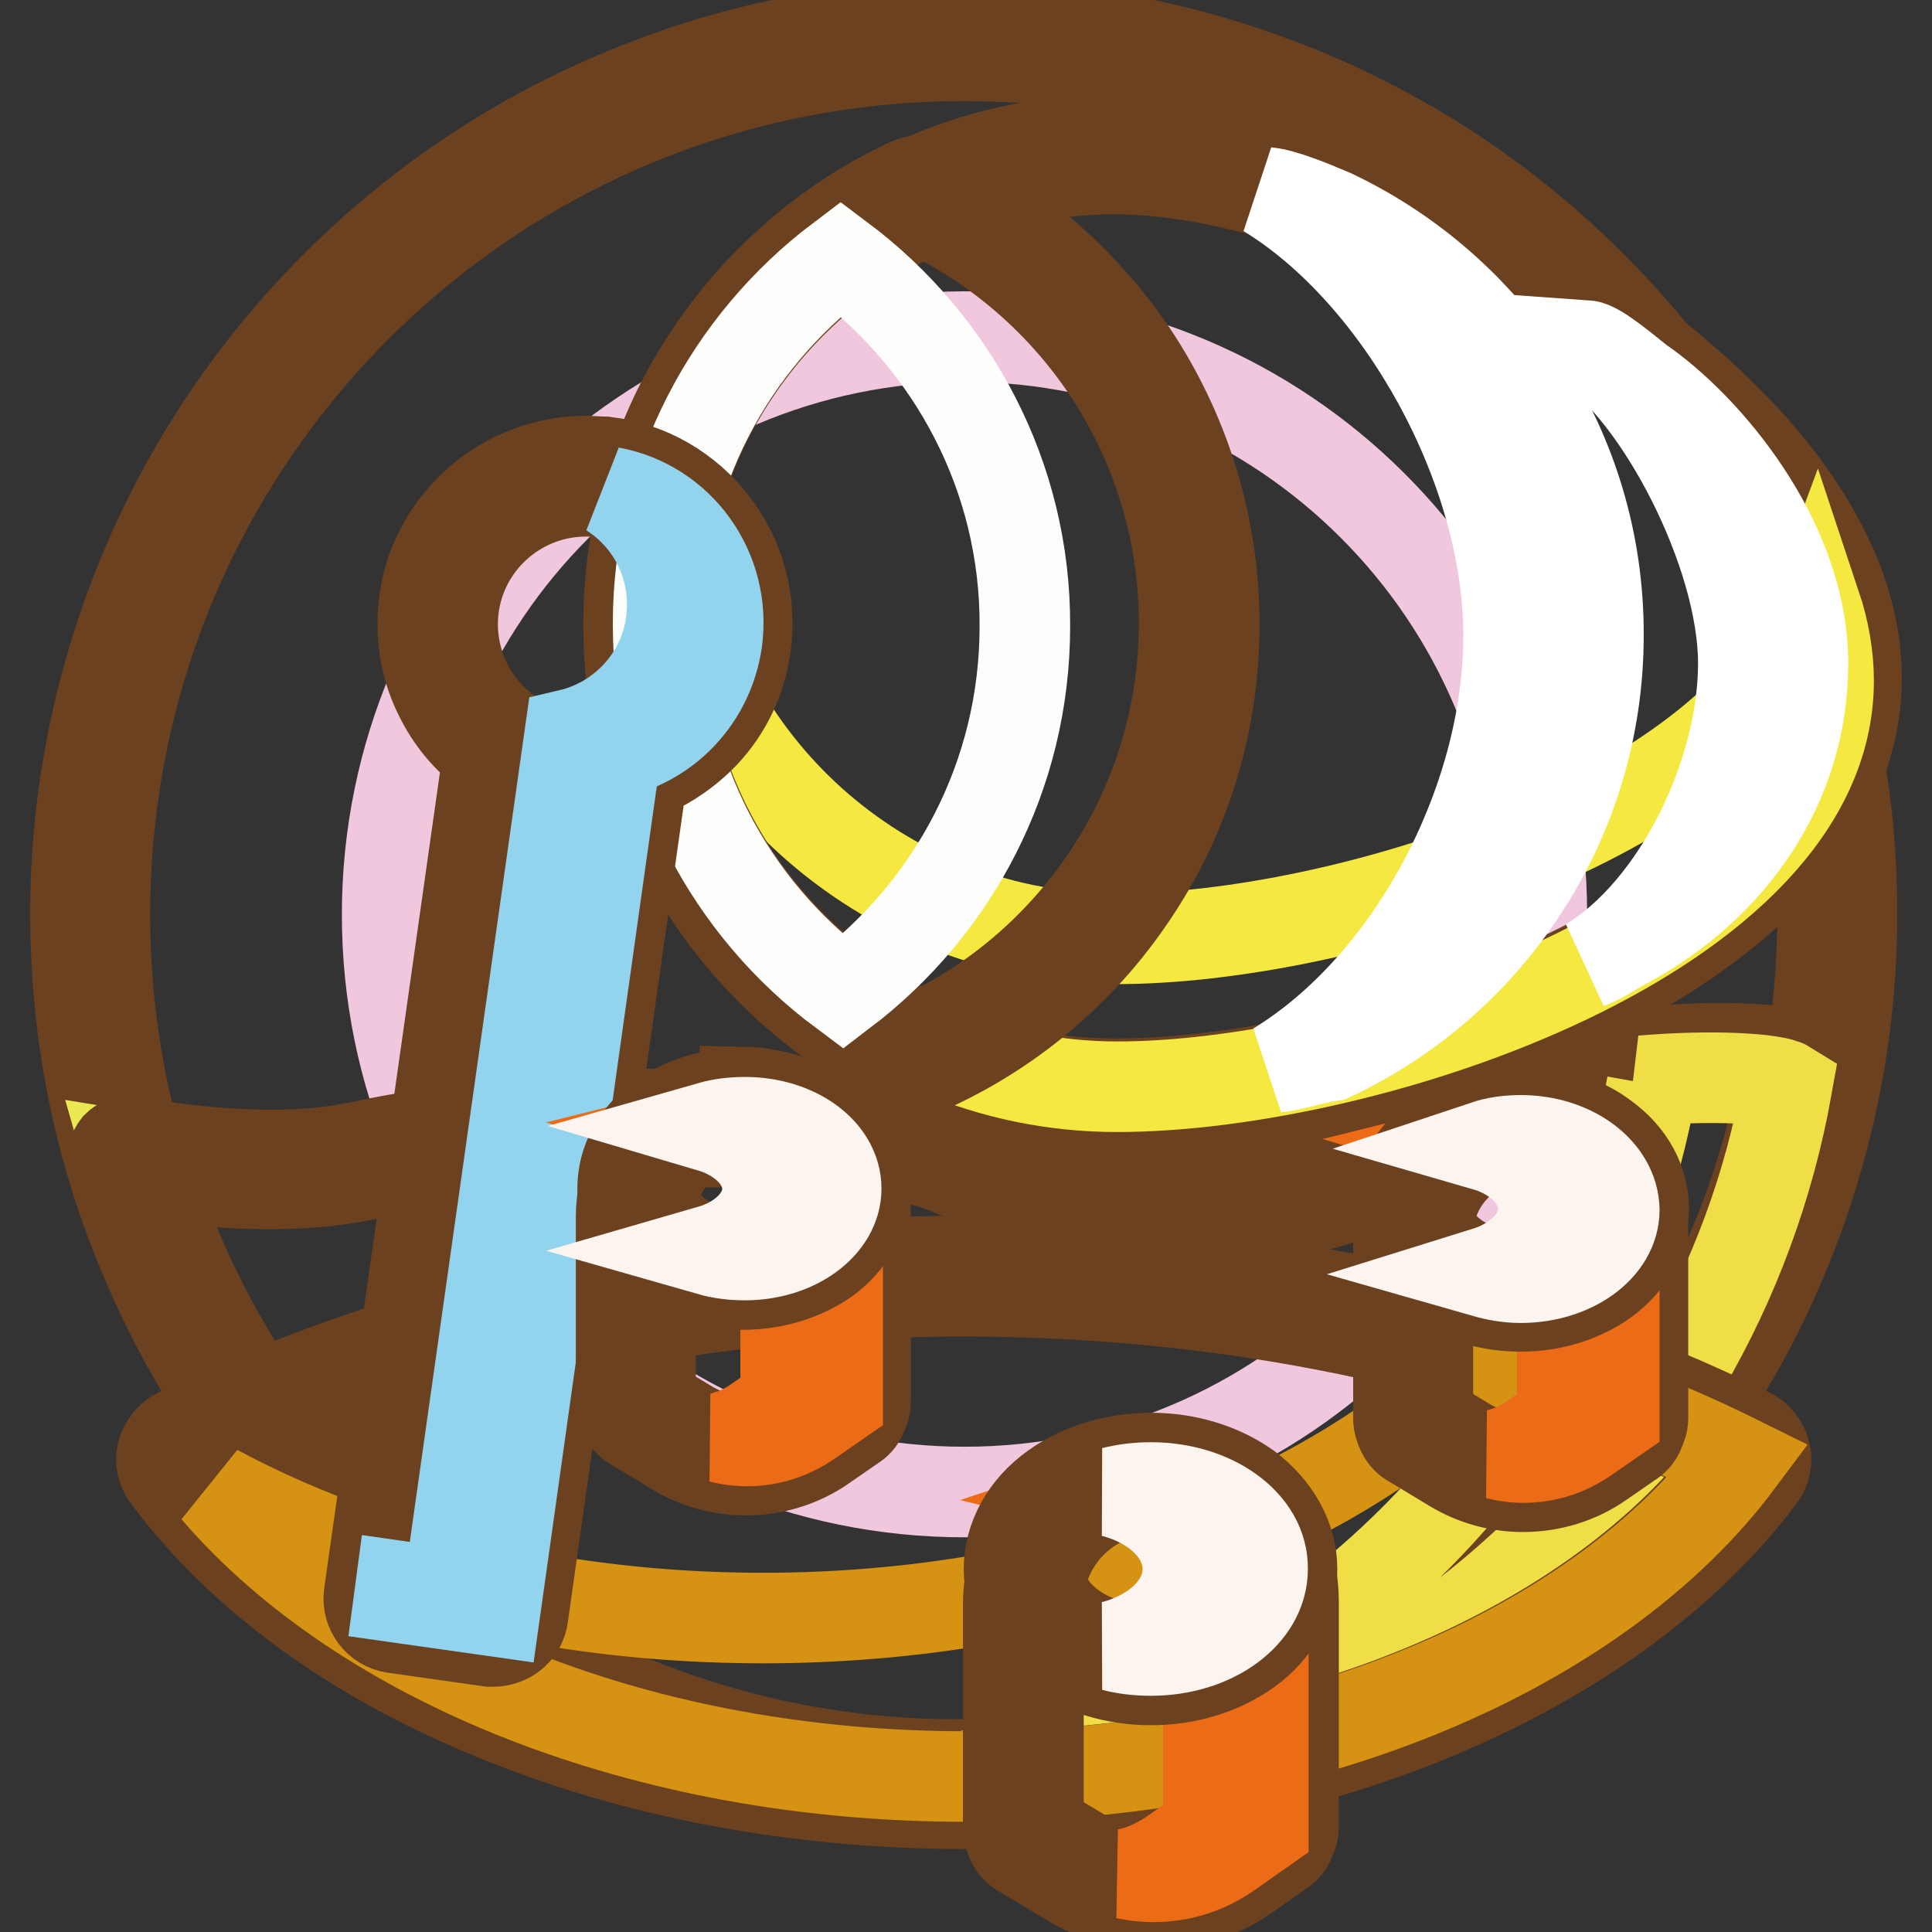
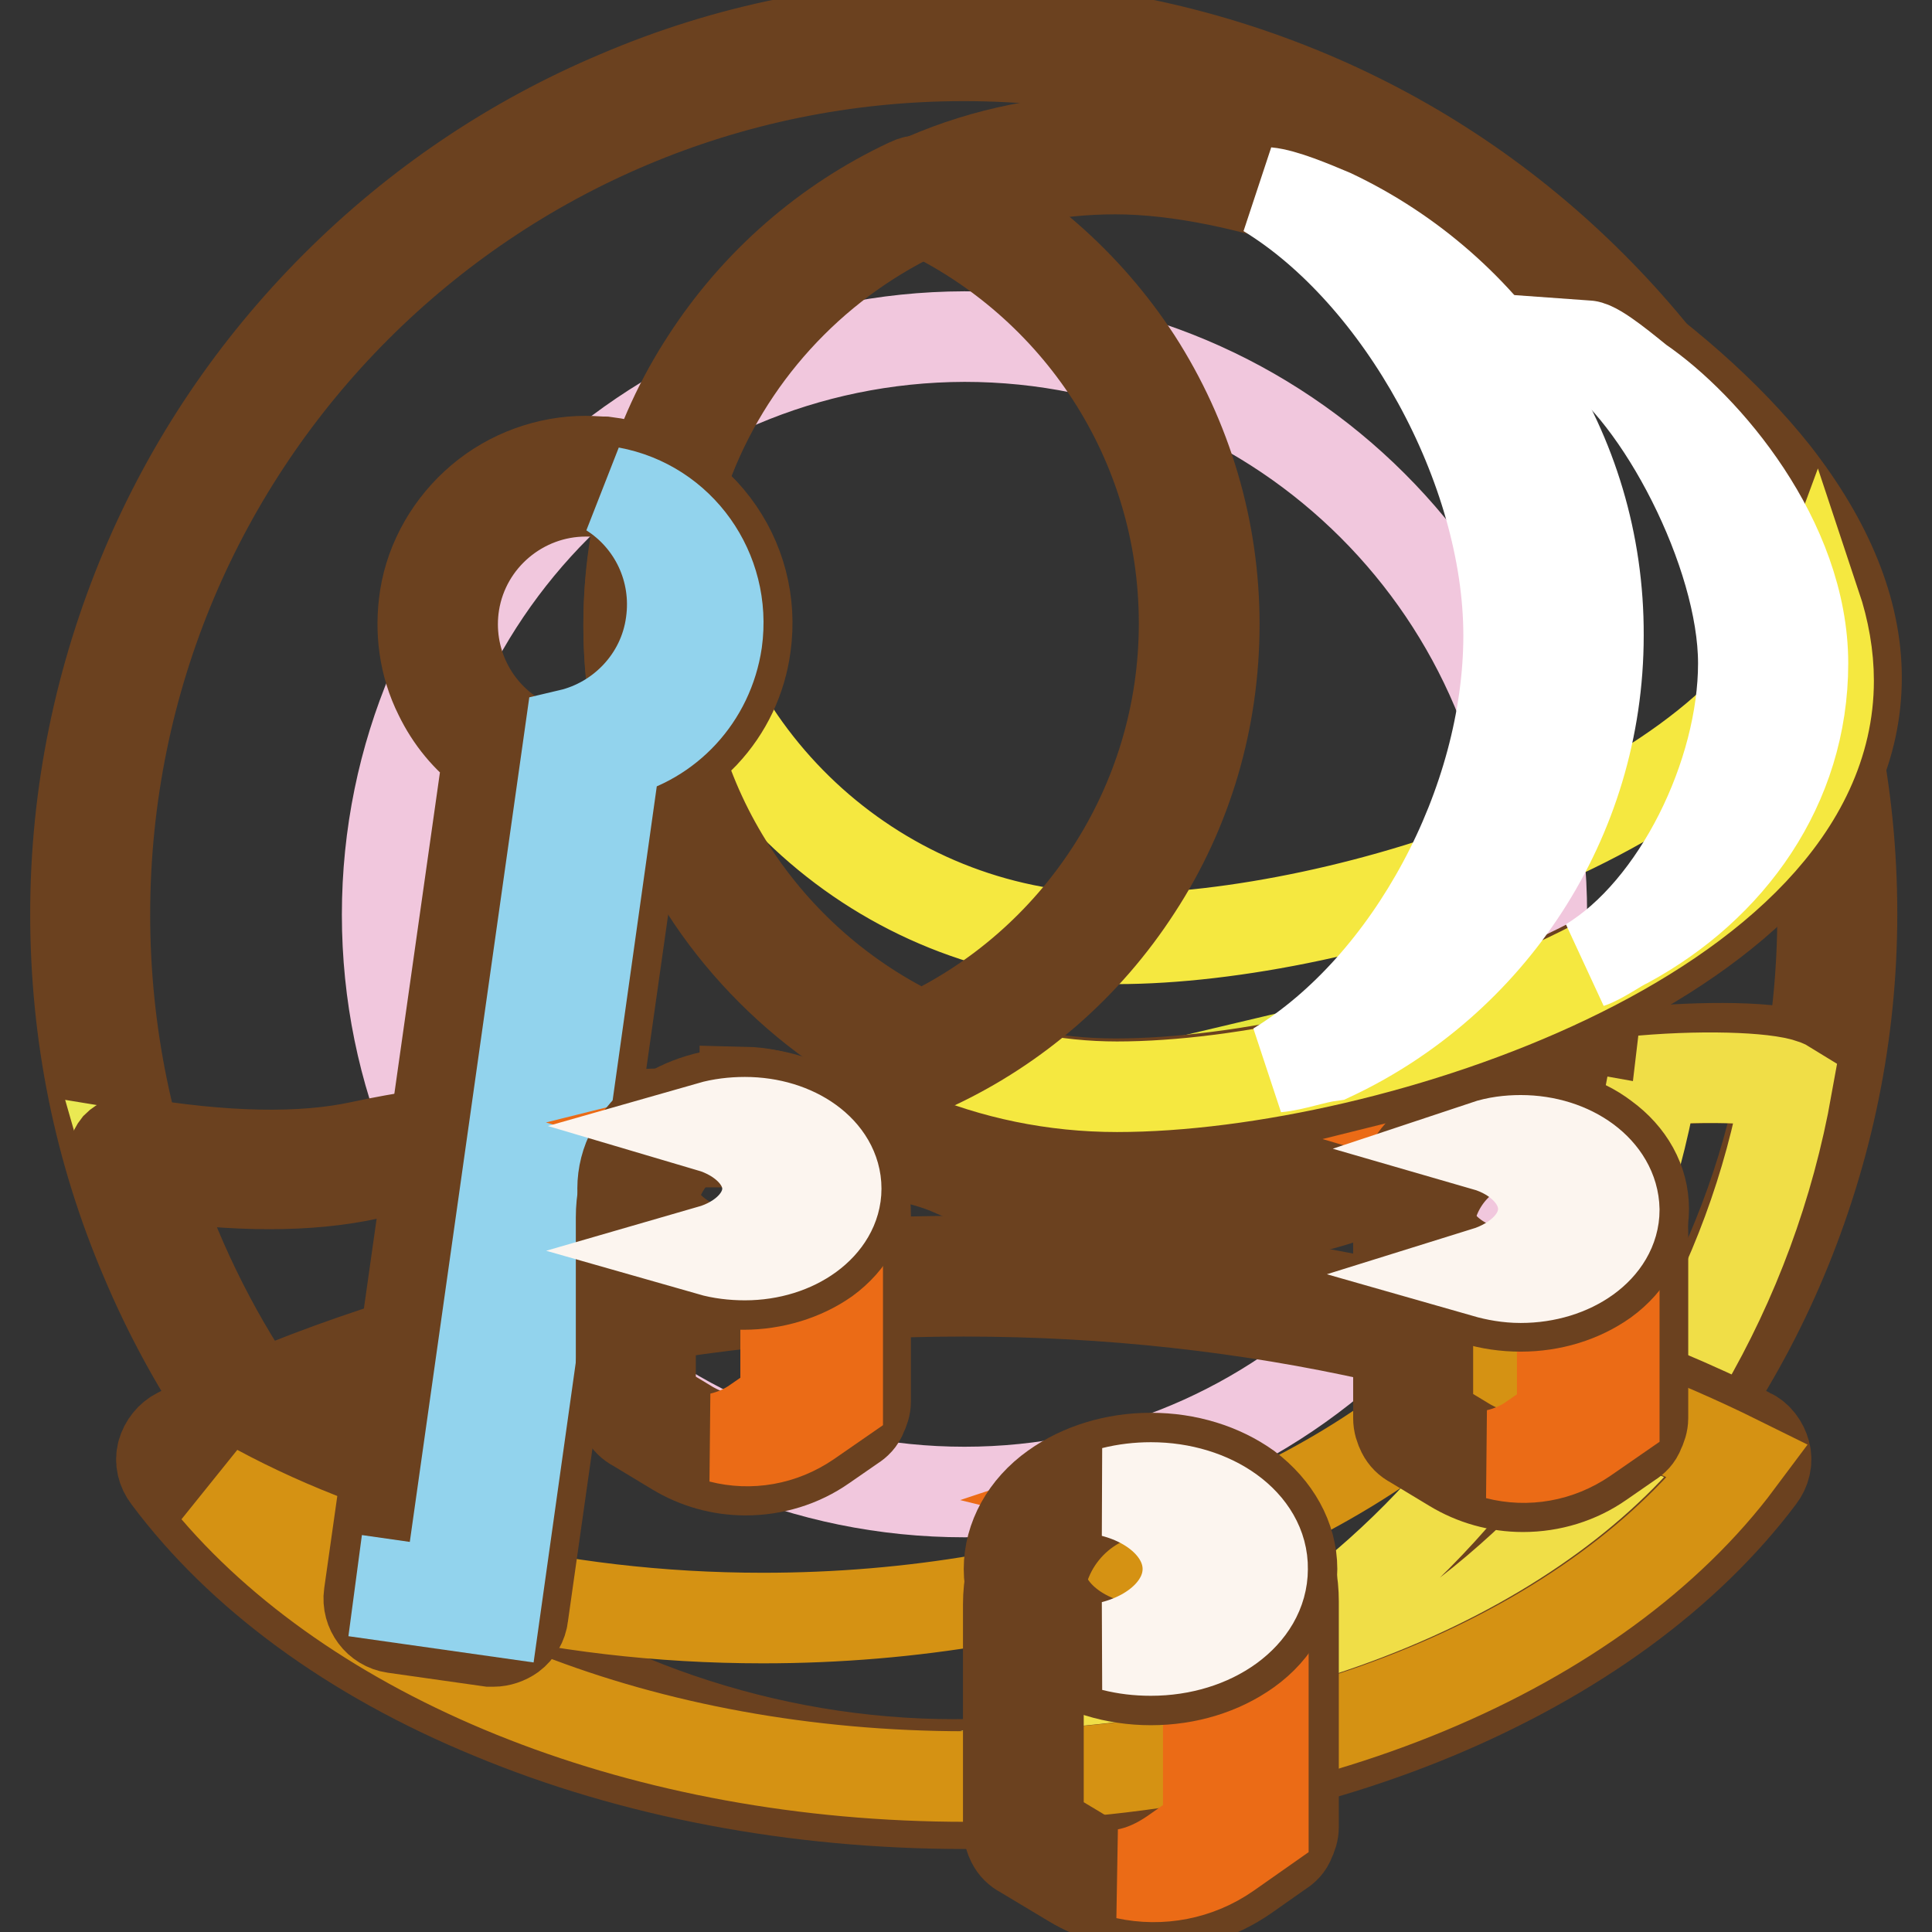
<svg xmlns="http://www.w3.org/2000/svg" version="1.1" x="0px" y="0px" viewBox="0 0 256 256" enable-background="new 0 0 256 256" xml:space="preserve">
  <rect x="0" y="0" width="256" height="256" fill="#333333" stroke="none" />
  <g>
    <path stroke-width="12" fill-opacity="0" stroke="#fadfea" d="M127.7,236.9c-15.6,0-30.8-3.1-45-9.1C68.9,222,56.5,213.6,45.9,203c-10.6-10.6-19-23-24.8-36.8 c-6-14.3-9.1-29.4-9.1-45c0-15.6,3.1-30.8,9.1-45C26.9,62.4,35.2,50,45.9,39.3c10.6-10.6,23-19,36.8-24.8c14.3-6,29.4-9.1,45-9.1 c15.6,0,30.8,3.1,45,9.1c13.8,5.8,26.2,14.2,36.8,24.8c10.6,10.6,19,23,24.8,36.8c6,14.3,9.1,29.4,9.1,45c0,15.6-3.1,30.8-9.1,45 c-5.8,13.8-14.2,26.2-24.8,36.8c-10.6,10.6-23,19-36.8,24.8C158.5,233.9,143.3,236.9,127.7,236.9z" />
    <path stroke-width="12" fill-opacity="0" stroke="#6b411f" d="M127.7,7.4c62.9,0,113.8,51,113.8,113.8c0,62.9-51,113.8-113.8,113.8c-62.8,0-113.8-51-113.8-113.8 C13.9,58.3,64.8,7.4,127.7,7.4 M127.7,3.4c-15.9,0-31.3,3.1-45.8,9.3c-14,5.9-26.6,14.4-37.4,25.2C33.7,48.7,25.2,61.3,19.3,75.3 c-6.1,14.5-9.3,29.9-9.3,45.8s3.1,31.3,9.3,45.8c5.9,14,14.4,26.6,25.2,37.4c10.8,10.8,23.4,19.3,37.4,25.2 c14.5,6.1,29.9,9.3,45.8,9.3c15.9,0,31.3-3.1,45.8-9.3c14-5.9,26.6-14.4,37.4-25.2c10.8-10.8,19.3-23.4,25.2-37.4 c6.1-14.5,9.3-29.9,9.3-45.8s-3.1-31.3-9.3-45.8c-5.9-14-14.4-26.6-25.2-37.4c-10.8-10.8-23.4-19.3-37.4-25.2 C159,6.6,143.6,3.4,127.7,3.4L127.7,3.4z" />
    <path stroke-width="12" fill-opacity="0" stroke="#f1c7dd" d="M51.3,121.2c0,42.3,34.2,76.5,76.5,76.5c42.3,0,76.5-34.2,76.5-76.5c0,0,0,0,0-0.1 c0-42.3-34.3-76.5-76.5-76.5C85.6,44.7,51.3,78.9,51.3,121.2z" />
    <path stroke-width="12" fill-opacity="0" stroke="#eae953" d="M17,153.2c13.6,47.7,57.4,82.6,109.5,82.6c56,0,102.5-40.4,112-93.7c-3.5-2.4-33.4-2.1-44.8,6.3 c-18.5,13.7-43.8,15-67.2,4.8c-13.6-5.9-55.2-4.4-78.2,0.5C38.8,155.8,27.3,154.9,17,153.2z" />
    <path stroke-width="12" fill-opacity="0" stroke="#6b411f" d="M126.5,237.7c-12.9,0-25.7-2.1-37.8-6.3c-11.7-4-22.7-9.9-32.6-17.5c-9.8-7.5-18.3-16.4-25.2-26.6 c-7.1-10.3-12.4-21.6-15.8-33.6c-0.2-0.6,0-1.3,0.4-1.8c0.5-0.5,1.1-0.7,1.8-0.6c12.4,2.1,22.7,2.3,30.5,0.6 c21.7-4.7,64.5-6.9,79.4-0.4c23.3,10.1,47.7,8.4,65.3-4.6c7-5.2,19.5-7,26.3-7.6c8.3-0.7,18.1-0.6,20.7,1.2c0.6,0.4,1,1.2,0.8,2 c-4.7,26.4-18.6,50.5-39.2,67.9c-10.2,8.7-21.7,15.4-34.2,20.1C154,235.2,140.4,237.7,126.5,237.7z M19.8,155.6 c3.3,10.4,8.1,20.4,14.3,29.5c6.7,9.8,14.9,18.5,24.4,25.7c9.5,7.3,20.1,13,31.5,16.9c11.7,4,24,6.1,36.5,6.1 c13.5,0,26.6-2.4,39.1-7c12.1-4.5,23.2-11,33.1-19.4c19.5-16.5,32.8-39.1,37.6-64c-2.6-0.5-9-0.9-17.2-0.2 c-10.8,1-19.6,3.5-24.1,6.8c-18.7,13.9-44.6,15.8-69.2,5c-12.9-5.6-53.9-4.3-77,0.6C41,157.3,31.3,157.3,19.8,155.6z" />
    <path stroke-width="12" fill-opacity="0" stroke="#f0de47" d="M217.6,143.2c0.6,0.2,1.1,0.3,1.3,0.5c-9.1,51.1-52.3,90.3-105.3,93.4c3.7,0.3,7.4,0.5,11.2,0.5 c56,0,102.5-40.4,112-93.7C235.2,142.9,226.9,142.4,217.6,143.2z" />
    <path stroke-width="12" fill-opacity="0" stroke="#e6bd1d" d="M127.7,237.3c-22,0-43.4-4.1-61.9-11.8c-18.1-7.6-32.6-18.2-42.1-30.8c-0.3-0.5-0.5-1.1-0.3-1.6 c0.2-0.6,0.5-1,1-1.3c14.6-7.2,30.7-12.8,47.9-16.7c17.8-4,36.4-6,55.4-6s37.6,2,55.4,6c17.2,3.9,33.3,9.5,47.9,16.7 c0.5,0.3,0.9,0.7,1,1.3c0.2,0.6,0,1.1-0.3,1.6c-9.4,12.6-24,23.3-42.1,30.8C171.1,233.2,149.7,237.3,127.7,237.3z" />
    <path stroke-width="12" fill-opacity="0" stroke="#6b411f" d="M127.7,171.1c38.4,0,73.9,8.4,102.4,22.5c-18.5,24.8-57.4,41.8-102.4,41.8c-45,0-83.9-17-102.4-41.8 C53.7,179.4,89.2,171.1,127.7,171.1 M127.7,167.1c-19.1,0-37.9,2-55.8,6c-17.4,3.9-33.6,9.5-48.3,16.8c-1,0.5-1.8,1.5-2.1,2.6 c-0.3,1.1,0,2.3,0.7,3.2c9.6,12.9,24.4,23.8,42.9,31.4c18.7,7.8,40.4,11.9,62.6,11.9c22.3,0,43.9-4.1,62.6-11.9 c18.4-7.7,33.2-18.5,42.9-31.4c0.7-0.9,1-2.1,0.7-3.2c-0.3-1.1-1-2.1-2.1-2.6c-14.7-7.3-30.9-13-48.3-16.8 C165.6,169.2,146.8,167.1,127.7,167.1z" />
    <path stroke-width="12" fill-opacity="0" stroke="#d59213" d="M196.5,180.6c-20.3,20.4-55.5,33.8-95.4,33.8c-27.5,0-52.8-6.4-72.5-17c19.5,22.7,56.7,38,99.4,38 c45,0,83.9-17,102.4-41.8C219.9,188.4,208.6,184.1,196.5,180.6L196.5,180.6z" />
-     <path stroke-width="12" fill-opacity="0" stroke="#e5e63c" d="M147.8,145.5c-16.7,0-32.4-6.5-44.2-18.3C91.7,115.4,85.2,99.7,85.2,83c0-16.7,6.5-32.4,18.3-44.2 c11.8-11.8,27.5-18.3,44.2-18.3c16.9,0,40.8,8.4,60.8,21.5c10.3,6.8,19,14.4,25,22c6.9,8.8,10.4,17.5,10.4,25.9 c0,8.4-3.5,16.4-10.6,23.9c-6.1,6.4-14.5,12.2-25.1,17.4C189.9,139.8,166.1,145.5,147.8,145.5L147.8,145.5z" />
+     <path stroke-width="12" fill-opacity="0" stroke="#e5e63c" d="M147.8,145.5c-16.7,0-32.4-6.5-44.2-18.3C91.7,115.4,85.2,99.7,85.2,83c0-16.7,6.5-32.4,18.3-44.2 c11.8-11.8,27.5-18.3,44.2-18.3c16.9,0,40.8,8.4,60.8,21.5c10.3,6.8,19,14.4,25,22c6.9,8.8,10.4,17.5,10.4,25.9 c0,8.4-3.5,16.4-10.6,23.9c-6.1,6.4-14.5,12.2-25.1,17.4L147.8,145.5z" />
    <path stroke-width="12" fill-opacity="0" stroke="#6b411f" d="M147.8,22.4c33.4,0,94.3,33.9,94.3,67.4c0,33.4-60.8,53.8-94.3,53.8c-33.5,0-60.6-27.1-60.6-60.6 C87.2,49.5,114.3,22.4,147.8,22.4 M147.8,18.5c-8.7,0-17.2,1.7-25.1,5.1c-7.7,3.2-14.6,7.9-20.5,13.8c-5.9,5.9-10.6,12.8-13.8,20.5 c-3.4,8-5.1,16.4-5.1,25.1c0,8.7,1.7,17.2,5.1,25.1c3.2,7.7,7.9,14.6,13.8,20.5c5.9,5.9,12.8,10.6,20.5,13.8 c8,3.4,16.4,5.1,25.1,5.1c18.6,0,42.6-5.8,61.4-14.7c10.9-5.2,19.5-11.2,25.7-17.8c7.4-7.8,11.1-16.3,11.1-25.2 c0-8.8-3.7-17.9-10.9-27.1c-6.2-7.8-15-15.6-25.5-22.5C189.4,27,165.1,18.5,147.8,18.5z" />
    <path stroke-width="12" fill-opacity="0" stroke="#f5e840" d="M148,124.4c-30.1,0-55.1-22-59.8-50.8c-0.5,3.2-0.8,6.4-0.8,9.8c0,33.4,27.1,60.6,60.6,60.6 c33.4,0,94.3-20.3,94.3-53.8c0-3.3-0.6-6.7-1.7-10C230.4,107.9,178.2,124.4,148,124.4z" />
-     <path stroke-width="12" fill-opacity="0" stroke="#edd225" d="M122.1,139.5c-0.3,0-0.6-0.1-0.8-0.2c-10.6-5-19.6-12.8-25.9-22.7c-6.6-10.1-10-21.9-10-33.9 c0-12.1,3.5-23.8,10-33.9c6.4-9.8,15.3-17.7,25.9-22.7c0.3-0.1,0.5-0.2,0.8-0.2c0.3,0,0.6,0.1,0.8,0.2c10.6,5,19.6,12.8,25.9,22.7 c6.6,10.1,10,21.9,10,33.9c0,12.1-3.5,23.8-10,33.9c-6.4,9.8-15.3,17.7-25.9,22.7C122.6,139.4,122.4,139.5,122.1,139.5z" />
    <path stroke-width="12" fill-opacity="0" stroke="#6b411f" d="M122.1,27.8c20.6,9.7,34.8,30.6,34.8,54.8s-14.3,45.2-34.8,54.8c-20.6-9.7-34.8-30.6-34.8-54.8 S101.5,37.5,122.1,27.8 M122.1,23.9c-0.6,0-1.1,0.1-1.7,0.4c-10.9,5.1-20.2,13.2-26.8,23.4c-6.8,10.4-10.3,22.5-10.3,35 c0,12.5,3.6,24.6,10.3,35c6.6,10.1,15.8,18.2,26.8,23.4c0.5,0.3,1.1,0.4,1.7,0.4c0.6,0,1.1-0.1,1.7-0.4 c10.9-5.1,20.2-13.2,26.8-23.4c6.8-10.4,10.3-22.5,10.3-35c0-12.5-3.6-24.6-10.3-35c-6.6-10.1-15.8-18.2-26.8-23.4 C123.2,24.1,122.6,23.9,122.1,23.9z" />
-     <path stroke-width="12" fill-opacity="0" stroke="#fdfdfb" d="M111.4,34.3C96.7,45.4,87.2,62.9,87.2,82.7c0,19.9,9.6,37.6,24.5,48.7c14.6-11.1,24.1-28.6,24.1-48.4 C135.9,63.1,126.2,45.4,111.4,34.3z" />
    <path stroke-width="12" fill-opacity="0" stroke="#ffffff" d="M176.5,28.4c-2.6-1.1-6.4-2.7-8.6-2.9c17.7,10.8,32,36.5,32,58.7c0,22.2-13,46.4-30.7,57.2 c2.2-0.2,4.9-1.2,7.2-1.5c20.9-9.8,35.4-31.1,35.4-55.7C211.9,59.5,197.4,38.3,176.5,28.4z" />
    <path stroke-width="12" fill-opacity="0" stroke="#ffffff" d="M217.2,50.5c-1.4-1.1-5.5-4.6-6.9-4.7c9.6,6.3,20.7,27.4,20.7,42.1c0,14.7-8.7,32.6-20.4,39.7 c1.5-0.5,3.7-2.1,5-2.7c13.6-7.4,23.3-20.7,23.3-37C238.9,71.6,226,56.5,217.2,50.5z" />
-     <path stroke-width="12" fill-opacity="0" stroke="#b7e1f6" d="M65.5,215.6c-0.1,0-0.2,0-0.3,0l-12.7-1.8c-0.5-0.1-1-0.3-1.3-0.8c-0.3-0.4-0.5-1-0.4-1.5L66.8,99.1 c-6.4-4.2-9.8-11.9-8.6-19.6c0.8-4.6,3.1-8.8,6.7-11.7c3.5-3,8-4.6,12.6-4.6c0.8,0,1.6,0,2.4,0.2c5.3,0.6,9.9,3.4,13.1,7.6 c3.2,4.2,4.6,9.4,3.8,14.6c-1.1,7.6-6.4,13.7-13.6,15.9L67.4,214C67.3,215,66.4,215.6,65.5,215.6z" />
    <path stroke-width="12" fill-opacity="0" stroke="#6b411f" d="M77.6,65.1c0.7,0,1.4,0,2.2,0.2c9.8,1.2,16.6,10.2,15.3,19.9c-1,7.4-6.6,13.1-13.4,14.7L65.5,213.7 l-12.7-1.8L69,98.1c-6.3-3.5-10-10.7-8.8-18.2C61.6,71.3,69.1,65.1,77.6,65.1 M77.6,61.1c-5,0-10,1.8-13.9,5.1 c-3.9,3.3-6.6,7.9-7.4,12.9c-0.7,4.5-0.1,9,1.9,13c1.5,3.1,3.7,5.8,6.5,7.8L48.9,211.3c-0.3,2.1,1.2,4.1,3.3,4.4l12.7,1.8 c0.2,0,0.4,0,0.5,0c0.8,0,1.7-0.3,2.4-0.8c0.8-0.6,1.4-1.6,1.5-2.6l15.8-111.4c3.1-1.2,5.9-3.1,8.2-5.5c3-3.2,4.9-7.2,5.5-11.6 c0.8-5.8-0.7-11.5-4.2-16.1c-3.5-4.6-8.7-7.6-14.4-8.3C79.4,61.2,78.5,61.1,77.6,61.1L77.6,61.1z" />
    <path stroke-width="12" fill-opacity="0" stroke="#92d3ed" d="M80.9,65.2c5.7,3.6,9,10.3,8,17.4c-1,7.4-6.6,13.1-13.4,14.7L59.4,211.1l-6.3-0.9l-0.2,1.5l12.7,1.8 L81.6,99.7C88.5,98.1,93.9,92.4,95,85C96.3,75.6,90.1,66.9,80.9,65.2z" />
    <path stroke-width="12" fill-opacity="0" stroke="#f18a1d" d="M152.9,250.6c-3.5,0-6.9-1-9.9-2.7l-6.5-3.9c-0.3-0.2-0.5-0.4-0.7-0.7l0,0c-0.2-0.3-0.3-0.6-0.3-1v-29.6 c0-9.5,7.6-17.2,16.9-17.2h0.3c4.5,0.1,8.6,1.9,11.7,5.1c3.1,3.2,4.8,7.4,4.8,11.9v29.9c0,0.3-0.1,0.6-0.2,0.9l0,0 c-0.2,0.3-0.3,0.5-0.6,0.7l-4.7,3.3C160.6,249.4,156.9,250.6,152.9,250.6L152.9,250.6z" />
    <path stroke-width="12" fill-opacity="0" stroke="#6b411f" d="M152.5,197.4h0.3c8.1,0.2,14.6,6.8,14.6,14.9v29.9c0,0,0,0,0,0l-4.7,3.3c-2.9,2.1-6.4,3.1-9.8,3.1 c-3.1,0-6.1-0.8-8.8-2.5l-6.5-3.9c0,0,0,0,0,0v-29.6C137.5,204.3,144.2,197.4,152.5,197.4 M152.5,193.5c-10.4,0-18.9,8.6-18.9,19.1 v29.6c0,0.7,0.2,1.3,0.5,1.9v0c0.3,0.6,0.8,1.1,1.4,1.4l6.5,3.9c3.3,2,7.1,3,10.9,3c4.3,0,8.5-1.3,12.1-3.8l4.7-3.3 c0.5-0.3,1-0.8,1.2-1.4l0,0c0.3-0.6,0.5-1.2,0.5-1.8v-29.9c0-5-1.9-9.7-5.4-13.2c-3.5-3.5-8.1-5.6-13.1-5.6 C152.8,193.5,152.6,193.5,152.5,193.5L152.5,193.5z" />
    <path stroke-width="12" fill-opacity="0" stroke="#eb6b16" d="M152.7,197.4c-1.3,0-2.7,0.1-3.9,0.5c6.5,1.6,11.3,7.5,11.3,14.5v29.9c0,0,0,0,0,0l-4.7,3.3 c-1.9,1.3-4,2.3-6.2,2.7c4.6,1,9.5,0.1,13.5-2.7l4.7-3.3c0,0,0,0,0,0v-29.9C167.4,204.2,160.8,197.6,152.7,197.4z" />
    <path stroke-width="12" fill-opacity="0" stroke="#ffffff" d="M152.5,220.8c-4.4,0-8.5-1.3-11.6-3.5c-3.3-2.4-5.1-5.7-5.1-9.2c0-3.5,1.8-6.8,5.1-9.2 c3.1-2.3,7.3-3.5,11.6-3.5c4.4,0,8.5,1.3,11.6,3.5c3.3,2.4,5.1,5.7,5.1,9.2c0,3.5-1.8,6.8-5.1,9.2 C161,219.5,156.9,220.8,152.5,220.8z" />
    <path stroke-width="12" fill-opacity="0" stroke="#6b411f" d="M152.5,197.1c8.2,0,14.8,4.8,14.8,10.8c0,6-6.6,10.8-14.8,10.8c-8.2,0-14.8-4.8-14.8-10.8 C137.7,202,144.3,197.1,152.5,197.1 M152.5,193.2c-4.8,0-9.3,1.4-12.8,3.9c-3.8,2.7-6,6.7-6,10.8s2.2,8,6,10.8 c3.5,2.5,8,3.9,12.8,3.9c4.8,0,9.3-1.4,12.8-3.9c3.8-2.7,5.9-6.7,5.9-10.8s-2.2-8-5.9-10.8C161.8,194.6,157.3,193.2,152.5,193.2z" />
    <path stroke-width="12" fill-opacity="0" stroke="#fcf5ef" d="M152.5,197.1c-1.7,0-3.4,0.2-5,0.6c5.8,1.5,9.9,5.5,9.9,10.2c0,4.7-4.1,8.7-9.9,10.2c1.6,0.4,3.2,0.6,5,0.6 c8.2,0,14.8-4.8,14.8-10.8C167.4,201.9,160.7,197.1,152.5,197.1z" />
    <path stroke-width="12" fill-opacity="0" stroke="#f18a1d" d="M201.9,195.1c-2.9,0-5.8-0.8-8.3-2.3l-5.3-3.2c-0.3-0.2-0.5-0.4-0.7-0.7c-0.2-0.3-0.3-0.6-0.3-1v-24.4 c0-8,6.4-14.5,14.3-14.5h0.3c3.8,0.1,7.3,1.6,9.9,4.3c2.6,2.7,4.1,6.3,4.1,10v24.7c0,0.3-0.1,0.6-0.2,0.9l0,0 c-0.2,0.3-0.3,0.5-0.6,0.7l-3.9,2.7C208.4,194.1,205.2,195.1,201.9,195.1L201.9,195.1z" />
    <path stroke-width="12" fill-opacity="0" stroke="#6b411f" d="M201.5,150.9h0.2c6.7,0.2,12.1,5.6,12.1,12.3V188l-3.9,2.7c-2.4,1.7-5.3,2.6-8.1,2.6c-2.5,0-5-0.7-7.3-2 l-5.3-3.2v-24.5C189.2,156.6,194.7,150.9,201.5,150.9 M201.5,147c-9,0-16.2,7.4-16.2,16.5v24.4c0,0.7,0.2,1.3,0.5,1.9 c0.3,0.6,0.8,1.1,1.4,1.4l5.3,3.2c2.8,1.7,6,2.6,9.3,2.6c3.7,0,7.3-1.1,10.3-3.2l3.9-2.7c0.5-0.3,1-0.8,1.2-1.4 c0.3-0.6,0.5-1.2,0.5-1.8v-24.6c0-4.3-1.6-8.3-4.7-11.4c-3-3.1-7-4.8-11.3-4.9C201.8,147,201.6,147,201.5,147z" />
    <path stroke-width="12" fill-opacity="0" stroke="#eb6b16" d="M201.8,150.9c-1.3,0-2.5,0.2-3.7,0.5c5.1,1.5,8.9,6.2,8.9,11.8v24.7l-3.9,2.7c-1.4,1-3,1.7-4.7,2.1 c3.9,1,8.1,0.3,11.6-2.1l3.9-2.7v-24.7C213.8,156.5,208.5,151,201.8,150.9z" />
    <path stroke-width="12" fill-opacity="0" stroke="#ffffff" d="M201.5,171.2c-7.9,0-14.3-4.9-14.3-11c0-6.1,6.4-11,14.3-11c7.9,0,14.3,4.9,14.3,11 C215.9,166.3,209.4,171.2,201.5,171.2z" />
    <path stroke-width="12" fill-opacity="0" stroke="#6b411f" d="M201.5,151.1c6.8,0,12.4,4,12.4,9c0,5-5.5,9-12.4,9s-12.4-4-12.4-9C189.1,155.2,194.7,151.1,201.5,151.1  M201.5,147.3c-4.1,0-8,1.2-11.1,3.4c-3.3,2.4-5.2,5.9-5.2,9.5c0,3.7,1.9,7.1,5.2,9.5c3,2.2,6.9,3.4,11.1,3.4c4.1,0,8-1.2,11.1-3.4 c3.3-2.4,5.2-5.9,5.2-9.5c0-3.7-1.9-7.1-5.2-9.5C209.6,148.4,205.6,147.3,201.5,147.3z" />
    <path stroke-width="12" fill-opacity="0" stroke="#fcf5ef" d="M201.5,151.1c-1.6,0-3.2,0.2-4.7,0.7c4.5,1.3,7.7,4.6,7.7,8.4s-3.2,7-7.7,8.4c1.4,0.4,3,0.7,4.7,0.7 c6.8,0,12.4-4,12.4-9C213.8,155.2,208.3,151.1,201.5,151.1z" />
    <path stroke-width="12" fill-opacity="0" stroke="#f18a1d" d="M98.8,192.9c-2.9,0-5.8-0.8-8.3-2.3l-5.3-3.2c-0.3-0.2-0.5-0.4-0.7-0.7v0c-0.2-0.3-0.3-0.6-0.3-1v-24.4 c0-8,6.4-14.5,14.3-14.5h0.3c3.8,0.1,7.3,1.6,9.9,4.3s4.1,6.3,4.1,10v24.6c0,0.3-0.1,0.6-0.2,0.9l0,0c-0.2,0.3-0.3,0.5-0.6,0.7 l-3.9,2.7C105.3,191.9,102.1,192.9,98.8,192.9L98.8,192.9z" />
    <path stroke-width="12" fill-opacity="0" stroke="#6b411f" d="M98.5,148.7h0.2c6.7,0.2,12.1,5.6,12.1,12.3v24.7l-3.9,2.7c-2.4,1.7-5.3,2.6-8.1,2.6c-2.5,0-5-0.7-7.3-2 l-5.3-3.2v-24.5C86.2,154.4,91.7,148.7,98.5,148.7 M98.5,144.8c-9,0-16.2,7.4-16.2,16.5v24.4c0,0.7,0.2,1.3,0.5,1.9 c0.3,0.6,0.8,1.1,1.4,1.4l5.3,3.2c2.8,1.7,6,2.6,9.3,2.6c3.7,0,7.3-1.1,10.3-3.2l3.9-2.7c0.5-0.3,1-0.8,1.2-1.4v0 c0.3-0.6,0.5-1.2,0.5-1.8V161c0-4.3-1.6-8.3-4.7-11.4c-3-3.1-7-4.8-11.3-4.9C98.7,144.8,98.6,144.8,98.5,144.8L98.5,144.8z" />
    <path stroke-width="12" fill-opacity="0" stroke="#eb6b16" d="M98.9,148.7c-1.3,0-2.5,0.2-3.7,0.5c5.1,1.5,8.9,6.2,8.9,11.8v24.7l-3.9,2.7c-1.4,1-3,1.7-4.7,2.1 c3.9,1,8.1,0.3,11.6-2.1l3.9-2.7V161C111,154.3,105.6,148.8,98.9,148.7z" />
    <path stroke-width="12" fill-opacity="0" stroke="#ffffff" d="M98.5,168.3c-7.7,0-14-4.8-14-10.8c0-5.9,6.3-10.8,14-10.8c7.7,0,14,4.8,14,10.8 C112.6,163.5,106.3,168.3,98.5,168.3z" />
    <path stroke-width="12" fill-opacity="0" stroke="#6b411f" d="M98.5,148.7c6.7,0,12.1,4,12.1,8.8s-5.4,8.8-12.1,8.8s-12.1-4-12.1-8.8S91.8,148.7,98.5,148.7 M98.5,144.8 c-4,0-7.9,1.2-10.9,3.3c-3.3,2.4-5.1,5.8-5.1,9.4s1.9,7,5.1,9.4c2.9,2.1,6.8,3.3,10.9,3.3c4,0,7.9-1.2,10.9-3.3 c3.3-2.4,5.1-5.8,5.1-9.4s-1.9-7-5.1-9.4C106.4,146,102.6,144.8,98.5,144.8z" />
    <path stroke-width="12" fill-opacity="0" stroke="#fcf5ef" d="M98.7,148.7c-1.6,0-3.2,0.2-4.6,0.6c4.4,1.3,7.6,4.5,7.6,8.2c0,3.7-3.1,6.9-7.6,8.2c1.4,0.4,3,0.6,4.6,0.6 c6.7,0,12.1-4,12.1-8.8C110.8,152.6,105.4,148.7,98.7,148.7L98.7,148.7z" />
  </g>
</svg>